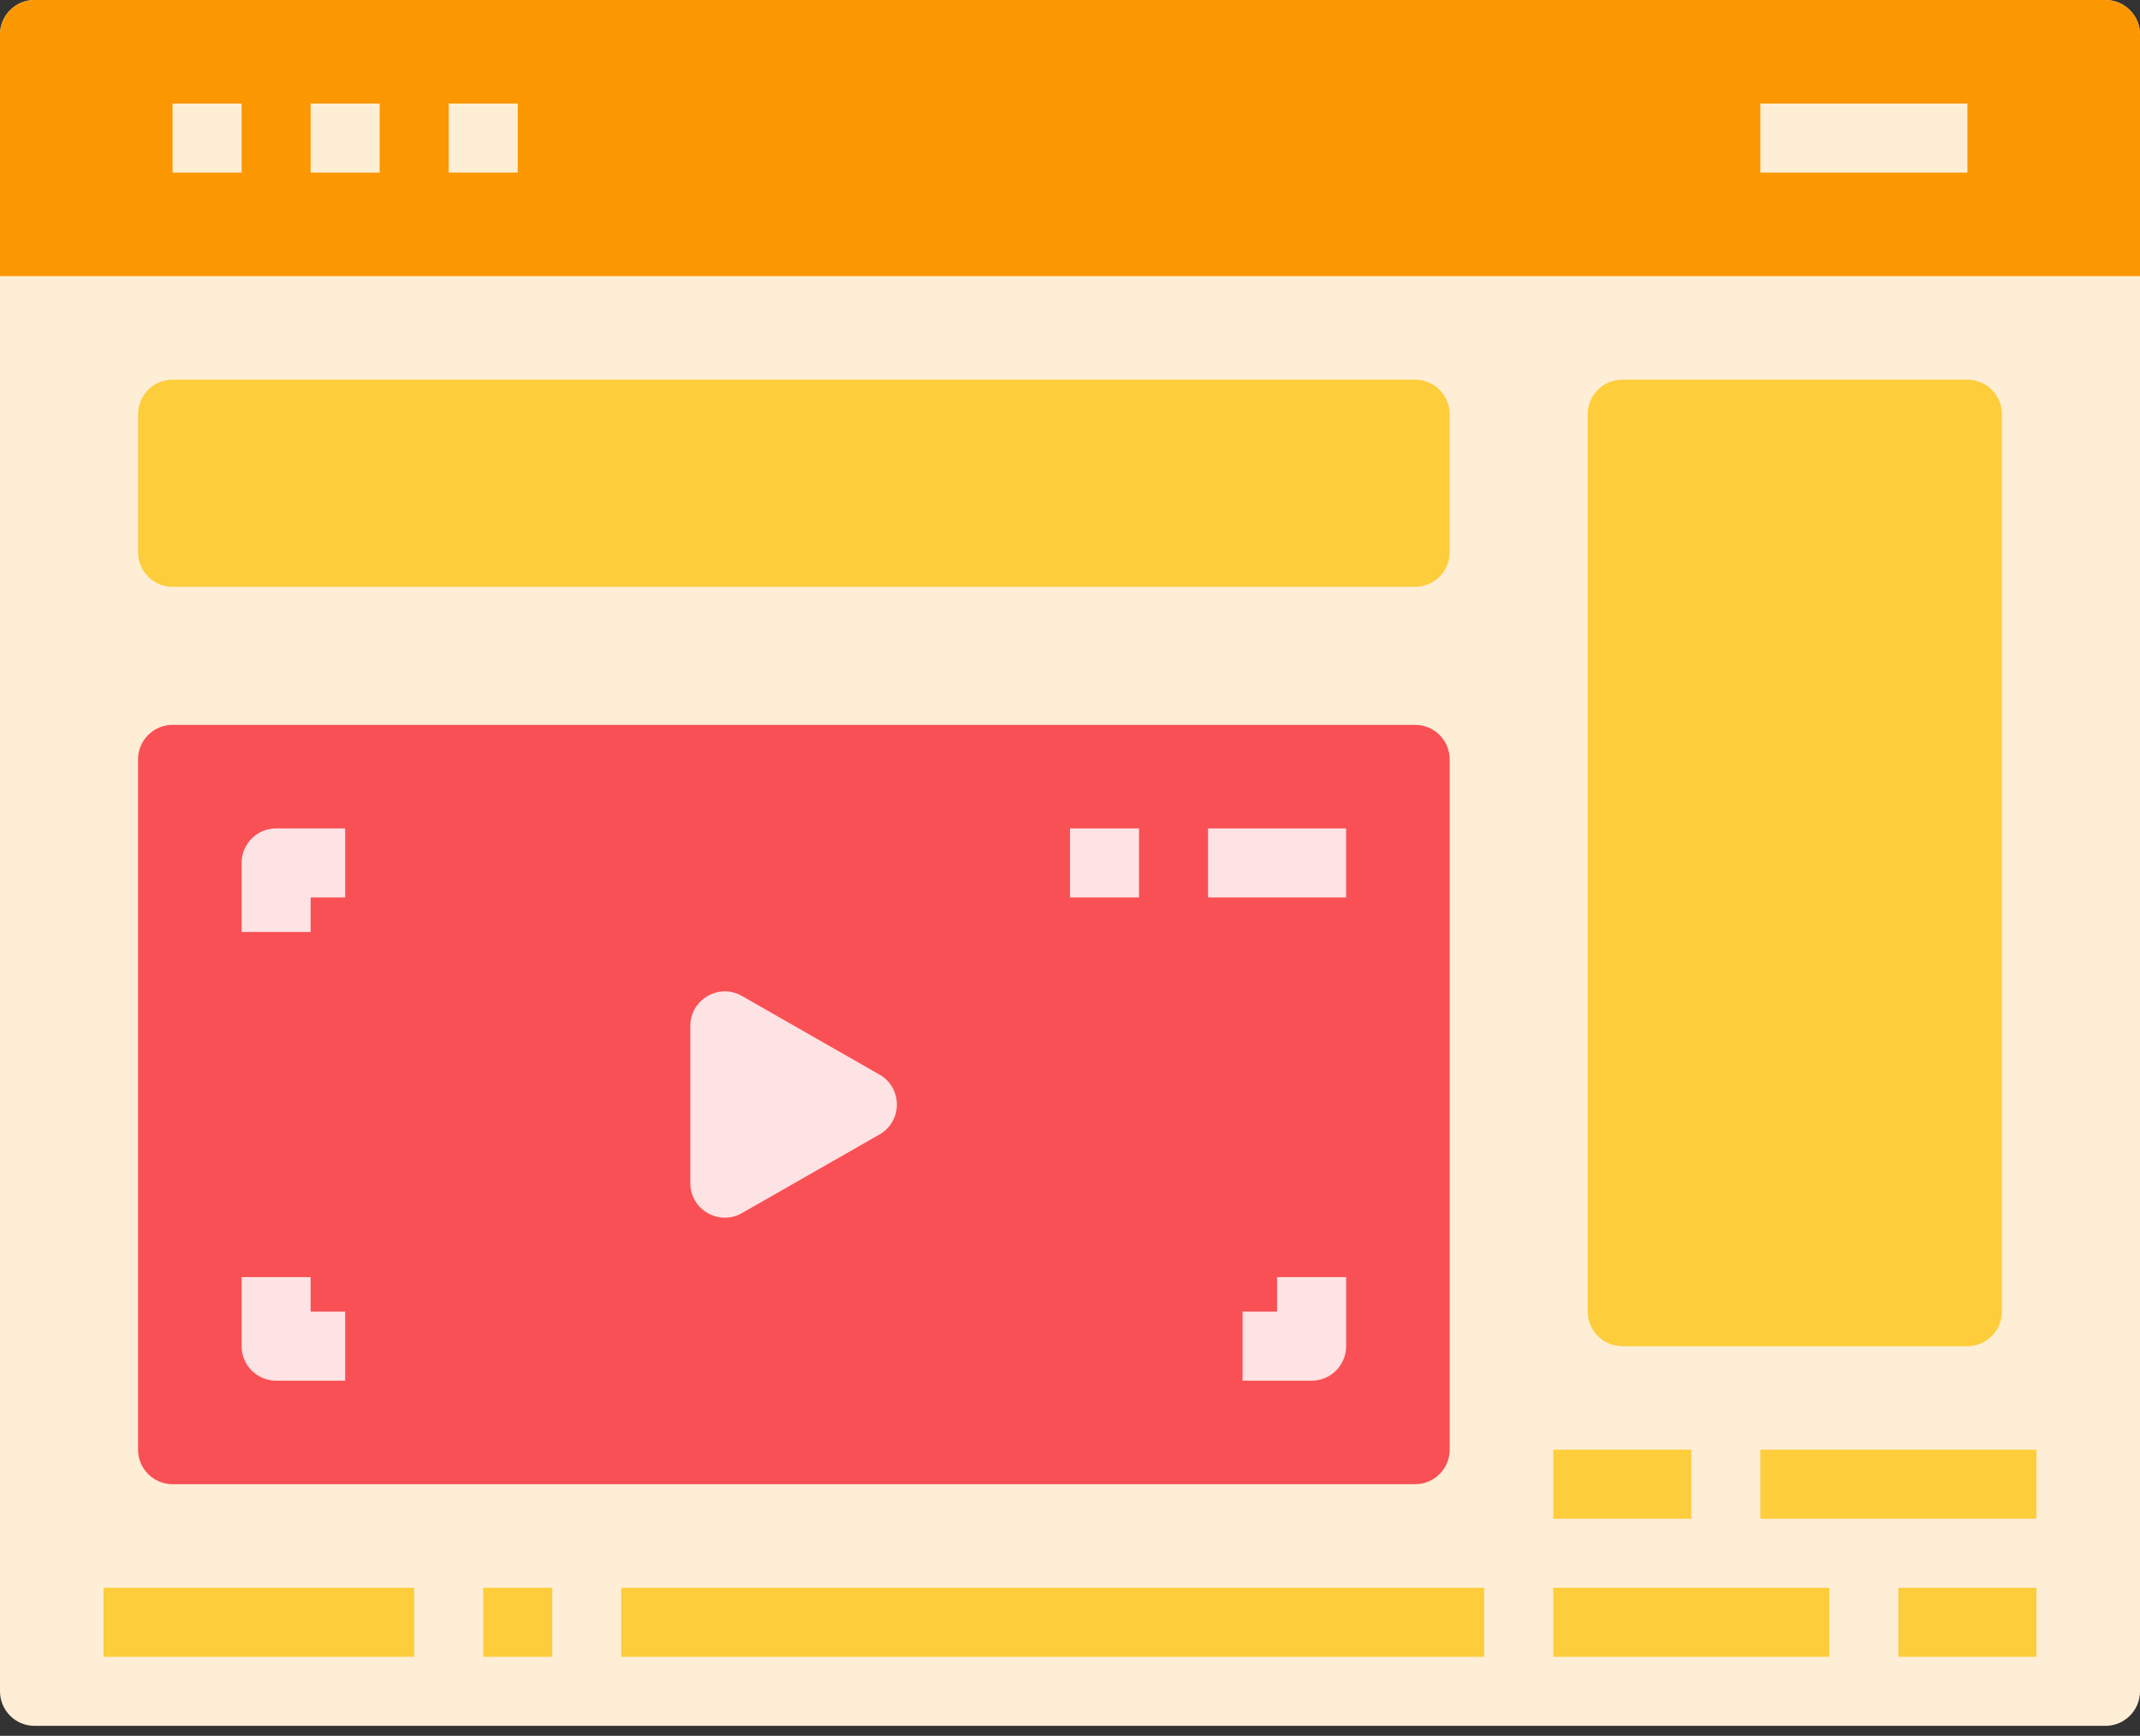
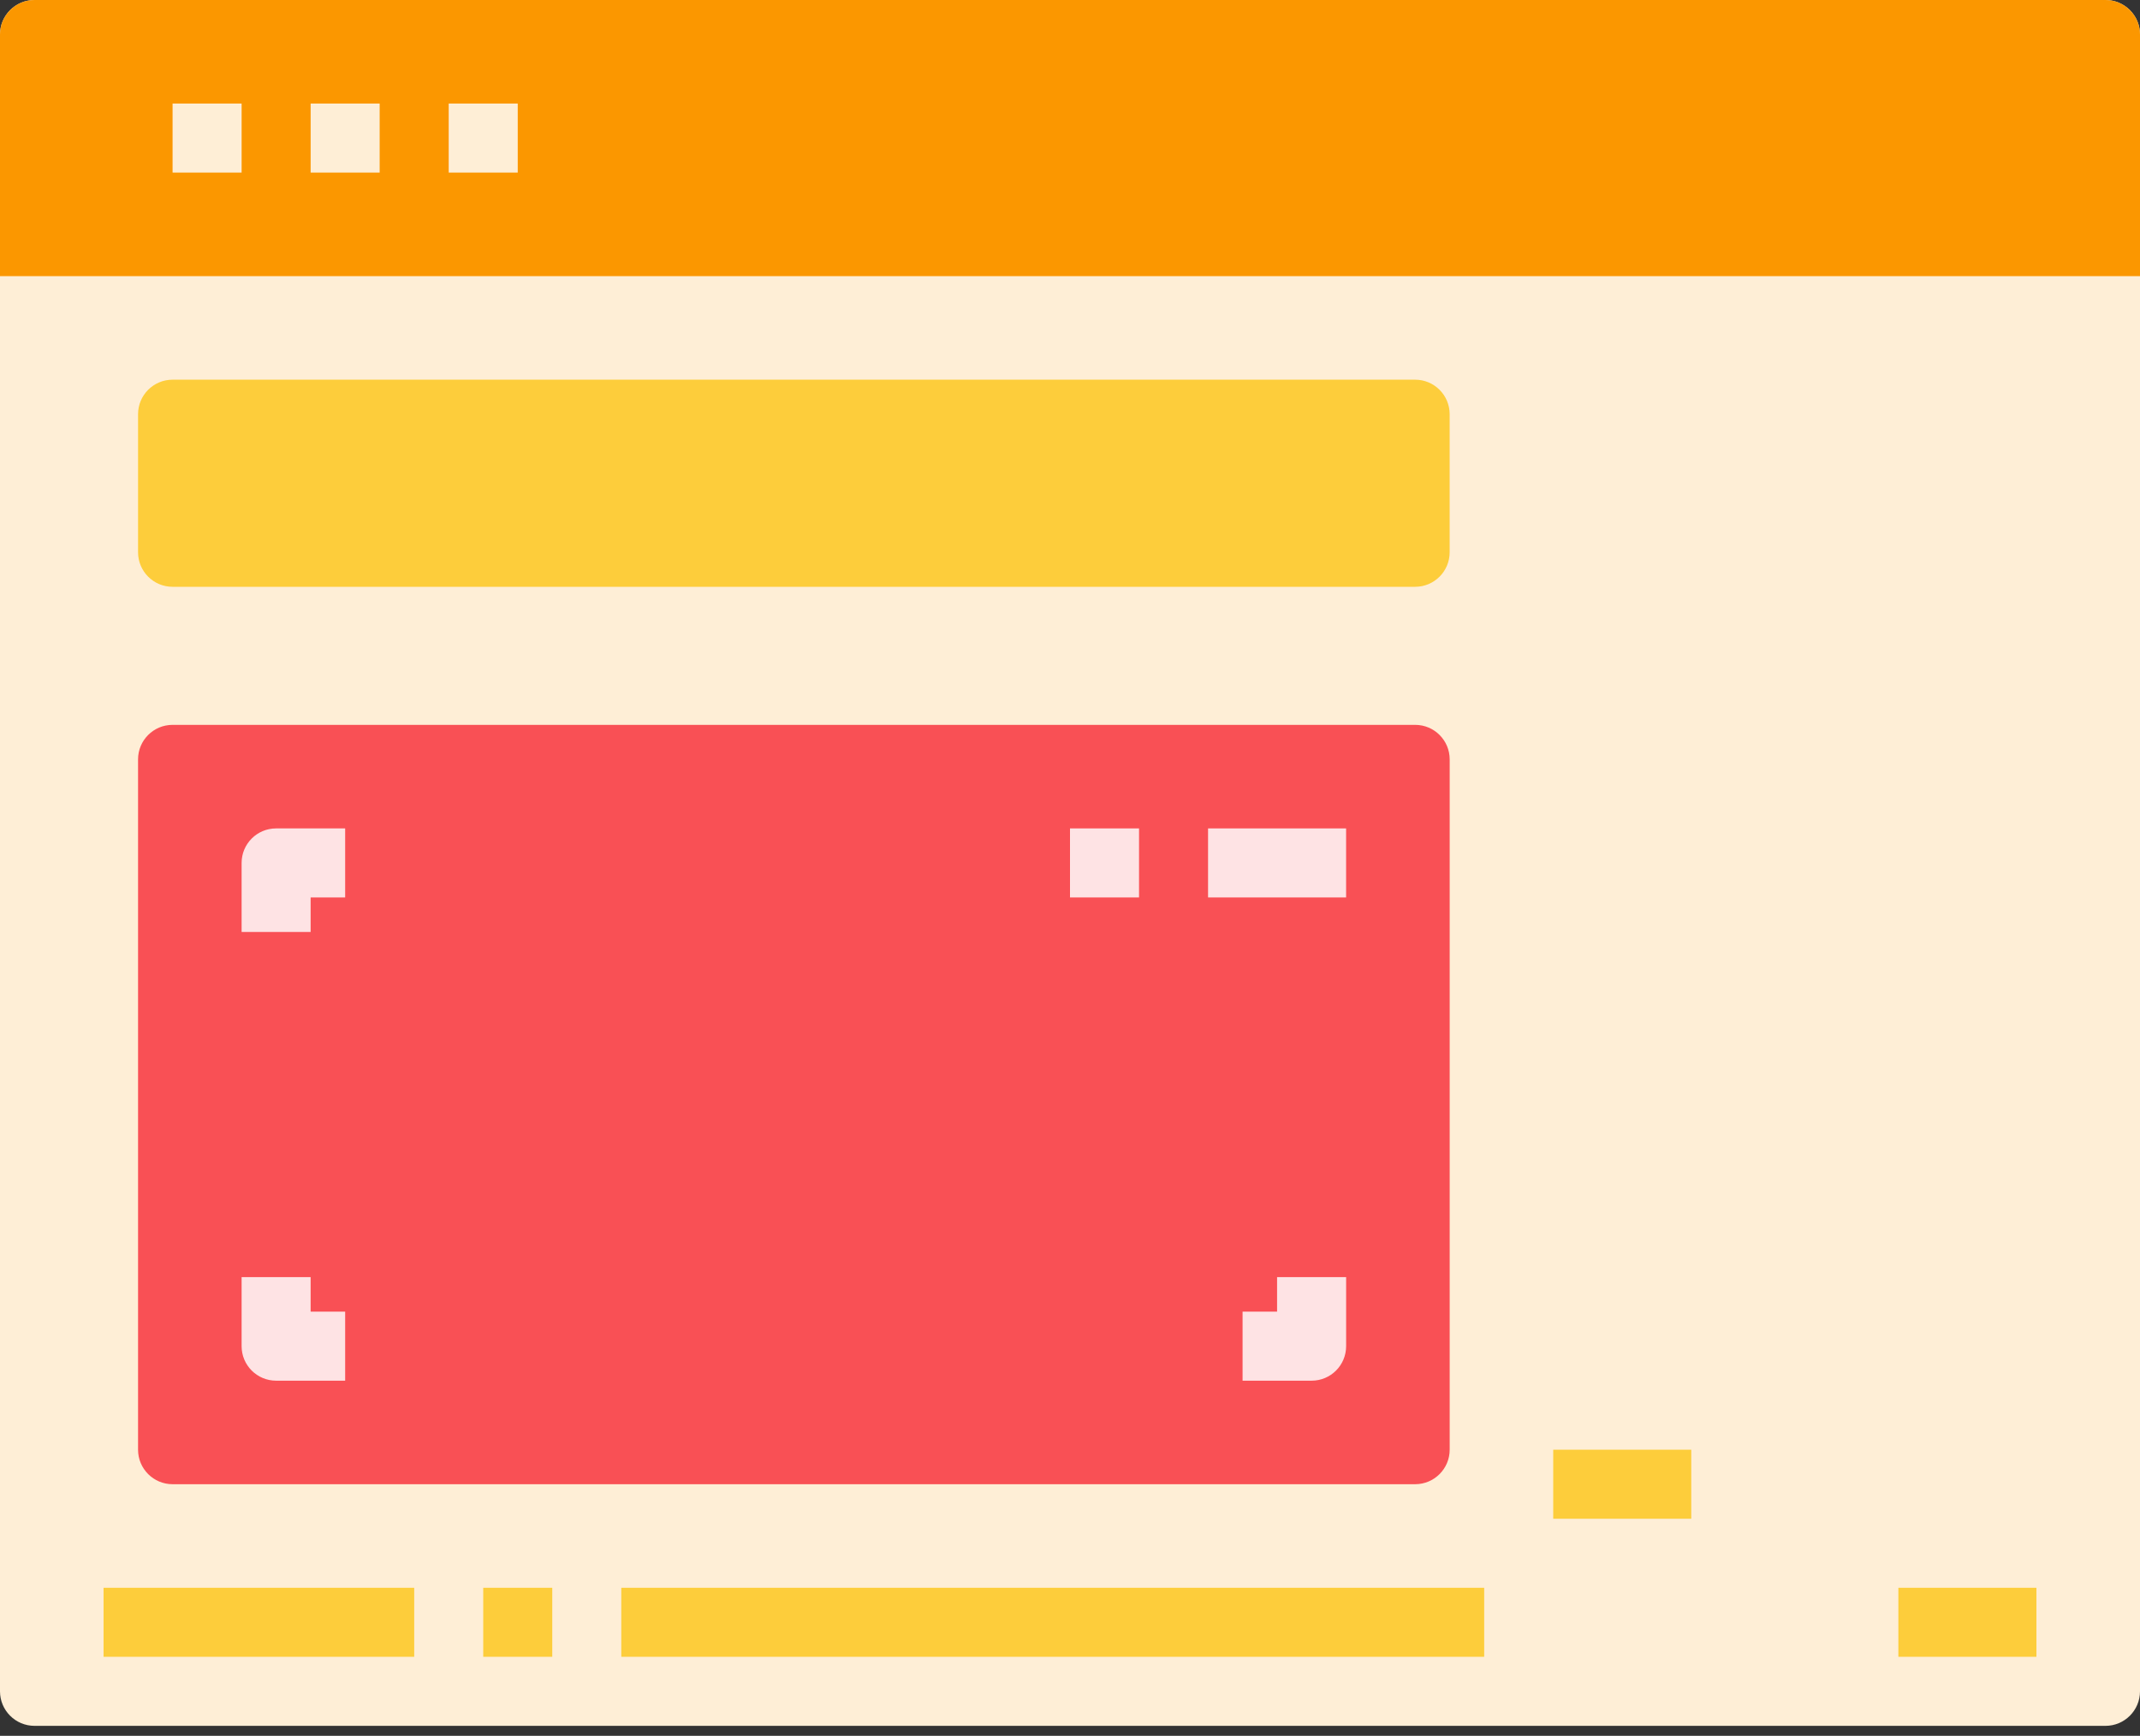
<svg xmlns="http://www.w3.org/2000/svg" width="90px" height="73px" viewBox="0 0 90 73" version="1.1">
  <rect x="0" y="0" width="90" height="73" fill="#333333" stroke="none" />
  <title>complete-ad</title>
  <desc>Created with Sketch.</desc>
  <defs />
  <g id="Icons" stroke="none" stroke-width="1" fill="none" fill-rule="evenodd">
    <g id="amebae-icons" transform="translate(-250, -1131)" fill-rule="nonzero">
      <g id="complete-ad" transform="translate(250, 1131)">
        <path d="M88.548,72.581 L1.452,72.581 C0.65,72.581 0,71.93 0,71.129 L0,1.452 C0,0.65 0.65,0 1.452,0 L88.548,0 C89.35,0 90,0.65 90,1.452 L90,71.129 C90,71.93 89.35,72.581 88.548,72.581 Z" id="Shape" fill="#FEEED6" />
        <path d="M90,11.613 L0,11.613 L0,1.452 C0,0.65 0.65,0 1.452,0 L88.548,0 C89.35,0 90,0.65 90,1.452 L90,11.613 Z" id="Shape" fill="#FB9700" />
        <path d="M59.516,62.419 L7.258,62.419 C6.457,62.419 5.806,61.769 5.806,60.968 L5.806,31.935 C5.806,31.134 6.457,30.484 7.258,30.484 L59.516,30.484 C60.317,30.484 60.968,31.134 60.968,31.935 L60.968,60.968 C60.968,61.769 60.317,62.419 59.516,62.419 Z" id="Shape" fill="#F95055" />
        <g id="Group" transform="translate(4.355, 66.774)" fill="#FDCD3B">
          <rect id="Rectangle-path" x="0" y="0" width="13.065" height="2.903" />
          <rect id="Rectangle-path" x="21.774" y="0" width="36.29" height="2.903" />
          <rect id="Rectangle-path" x="15.968" y="0" width="2.903" height="2.903" />
        </g>
        <g id="Group" transform="translate(10.161, 34.839)" fill="#FEE3E4">
          <rect id="Rectangle-path" x="40.645" y="0" width="5.806" height="2.903" />
          <rect id="Rectangle-path" x="34.839" y="0" width="2.903" height="2.903" />
          <path d="M45,23.226 L42.097,23.226 L42.097,20.323 L43.548,20.323 L43.548,18.871 L46.452,18.871 L46.452,21.774 C46.452,22.577 45.803,23.226 45,23.226 Z" id="Shape" />
          <path d="M4.355,23.226 L1.452,23.226 C0.65,23.226 0,22.577 0,21.774 L0,18.871 L2.903,18.871 L2.903,20.323 L4.355,20.323 L4.355,23.226 Z" id="Shape" />
          <path d="M2.903,4.355 L0,4.355 L0,1.452 C0,0.649 0.65,0 1.452,0 L4.355,0 L4.355,2.903 L2.903,2.903 L2.903,4.355 Z" id="Shape" />
        </g>
        <g id="Group" transform="translate(7.258, 4.355)" fill="#FEEED6">
          <rect id="Rectangle-path" x="0" y="0" width="2.903" height="2.903" />
          <rect id="Rectangle-path" x="5.806" y="0" width="2.903" height="2.903" />
          <rect id="Rectangle-path" x="11.613" y="0" width="2.903" height="2.903" />
-           <rect id="Rectangle-path" x="66.774" y="0" width="8.71" height="2.903" />
        </g>
        <g id="Group" transform="translate(5.806, 15.968)" fill="#FDCD3B">
          <rect id="Rectangle-path" x="59.516" y="45" width="5.806" height="2.903" />
-           <rect id="Rectangle-path" x="68.226" y="45" width="11.613" height="2.903" />
          <rect id="Rectangle-path" x="74.032" y="50.806" width="5.806" height="2.903" />
-           <rect id="Rectangle-path" x="59.516" y="50.806" width="11.613" height="2.903" />
-           <path d="M76.935,40.645 L62.419,40.645 C61.618,40.645 60.968,39.995 60.968,39.194 L60.968,1.452 C60.968,0.65 61.618,0 62.419,0 L76.935,0 C77.737,0 78.387,0.65 78.387,1.452 L78.387,39.194 C78.387,39.995 77.737,40.645 76.935,40.645 Z" id="Shape" />
          <path d="M53.71,8.71 L1.452,8.71 C0.65,8.71 0,8.059 0,7.258 L0,1.452 C0,0.65 0.65,0 1.452,0 L53.71,0 C54.511,0 55.161,0.65 55.161,1.452 L55.161,7.258 C55.161,8.059 54.511,8.71 53.71,8.71 Z" id="Shape" />
        </g>
-         <path d="M29.032,43.146 L29.032,49.757 C29.032,50.872 30.236,51.57 31.204,51.017 L36.987,47.712 C37.963,47.154 37.963,45.748 36.987,45.192 L31.204,41.886 C30.236,41.333 29.032,42.031 29.032,43.146 Z" id="Shape" fill="#FEE3E4" />
      </g>
    </g>
  </g>
</svg>